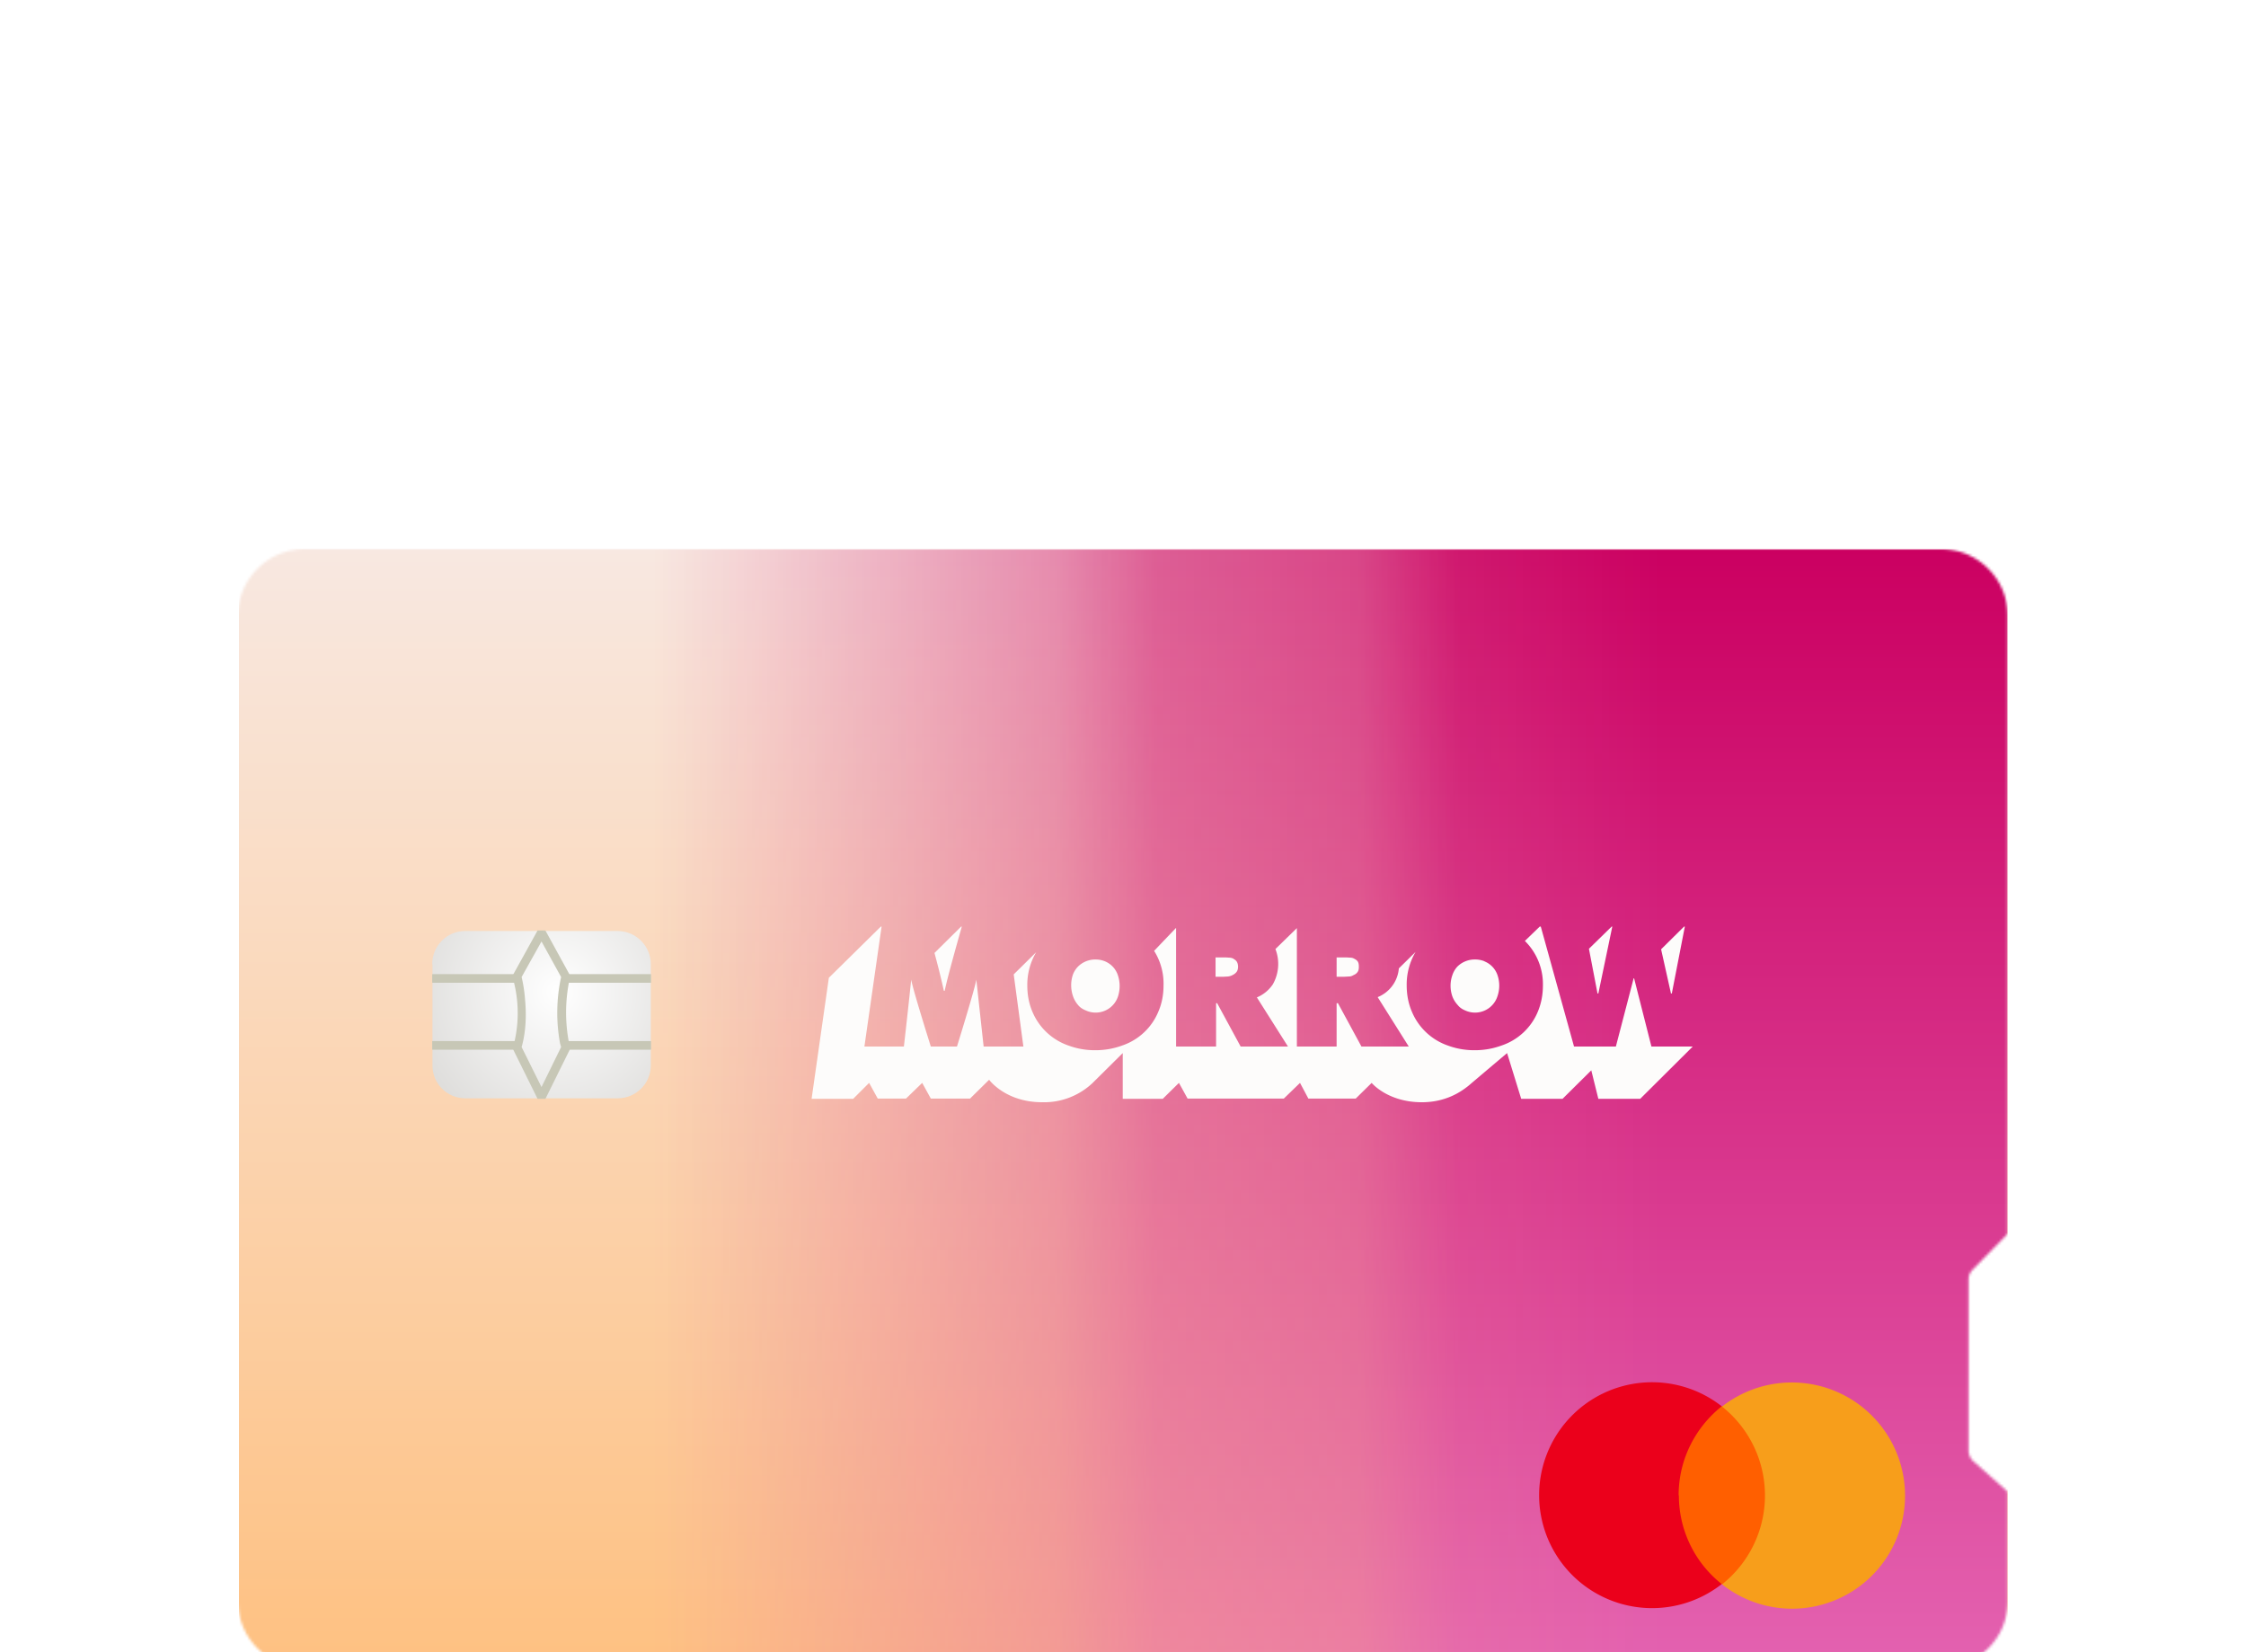
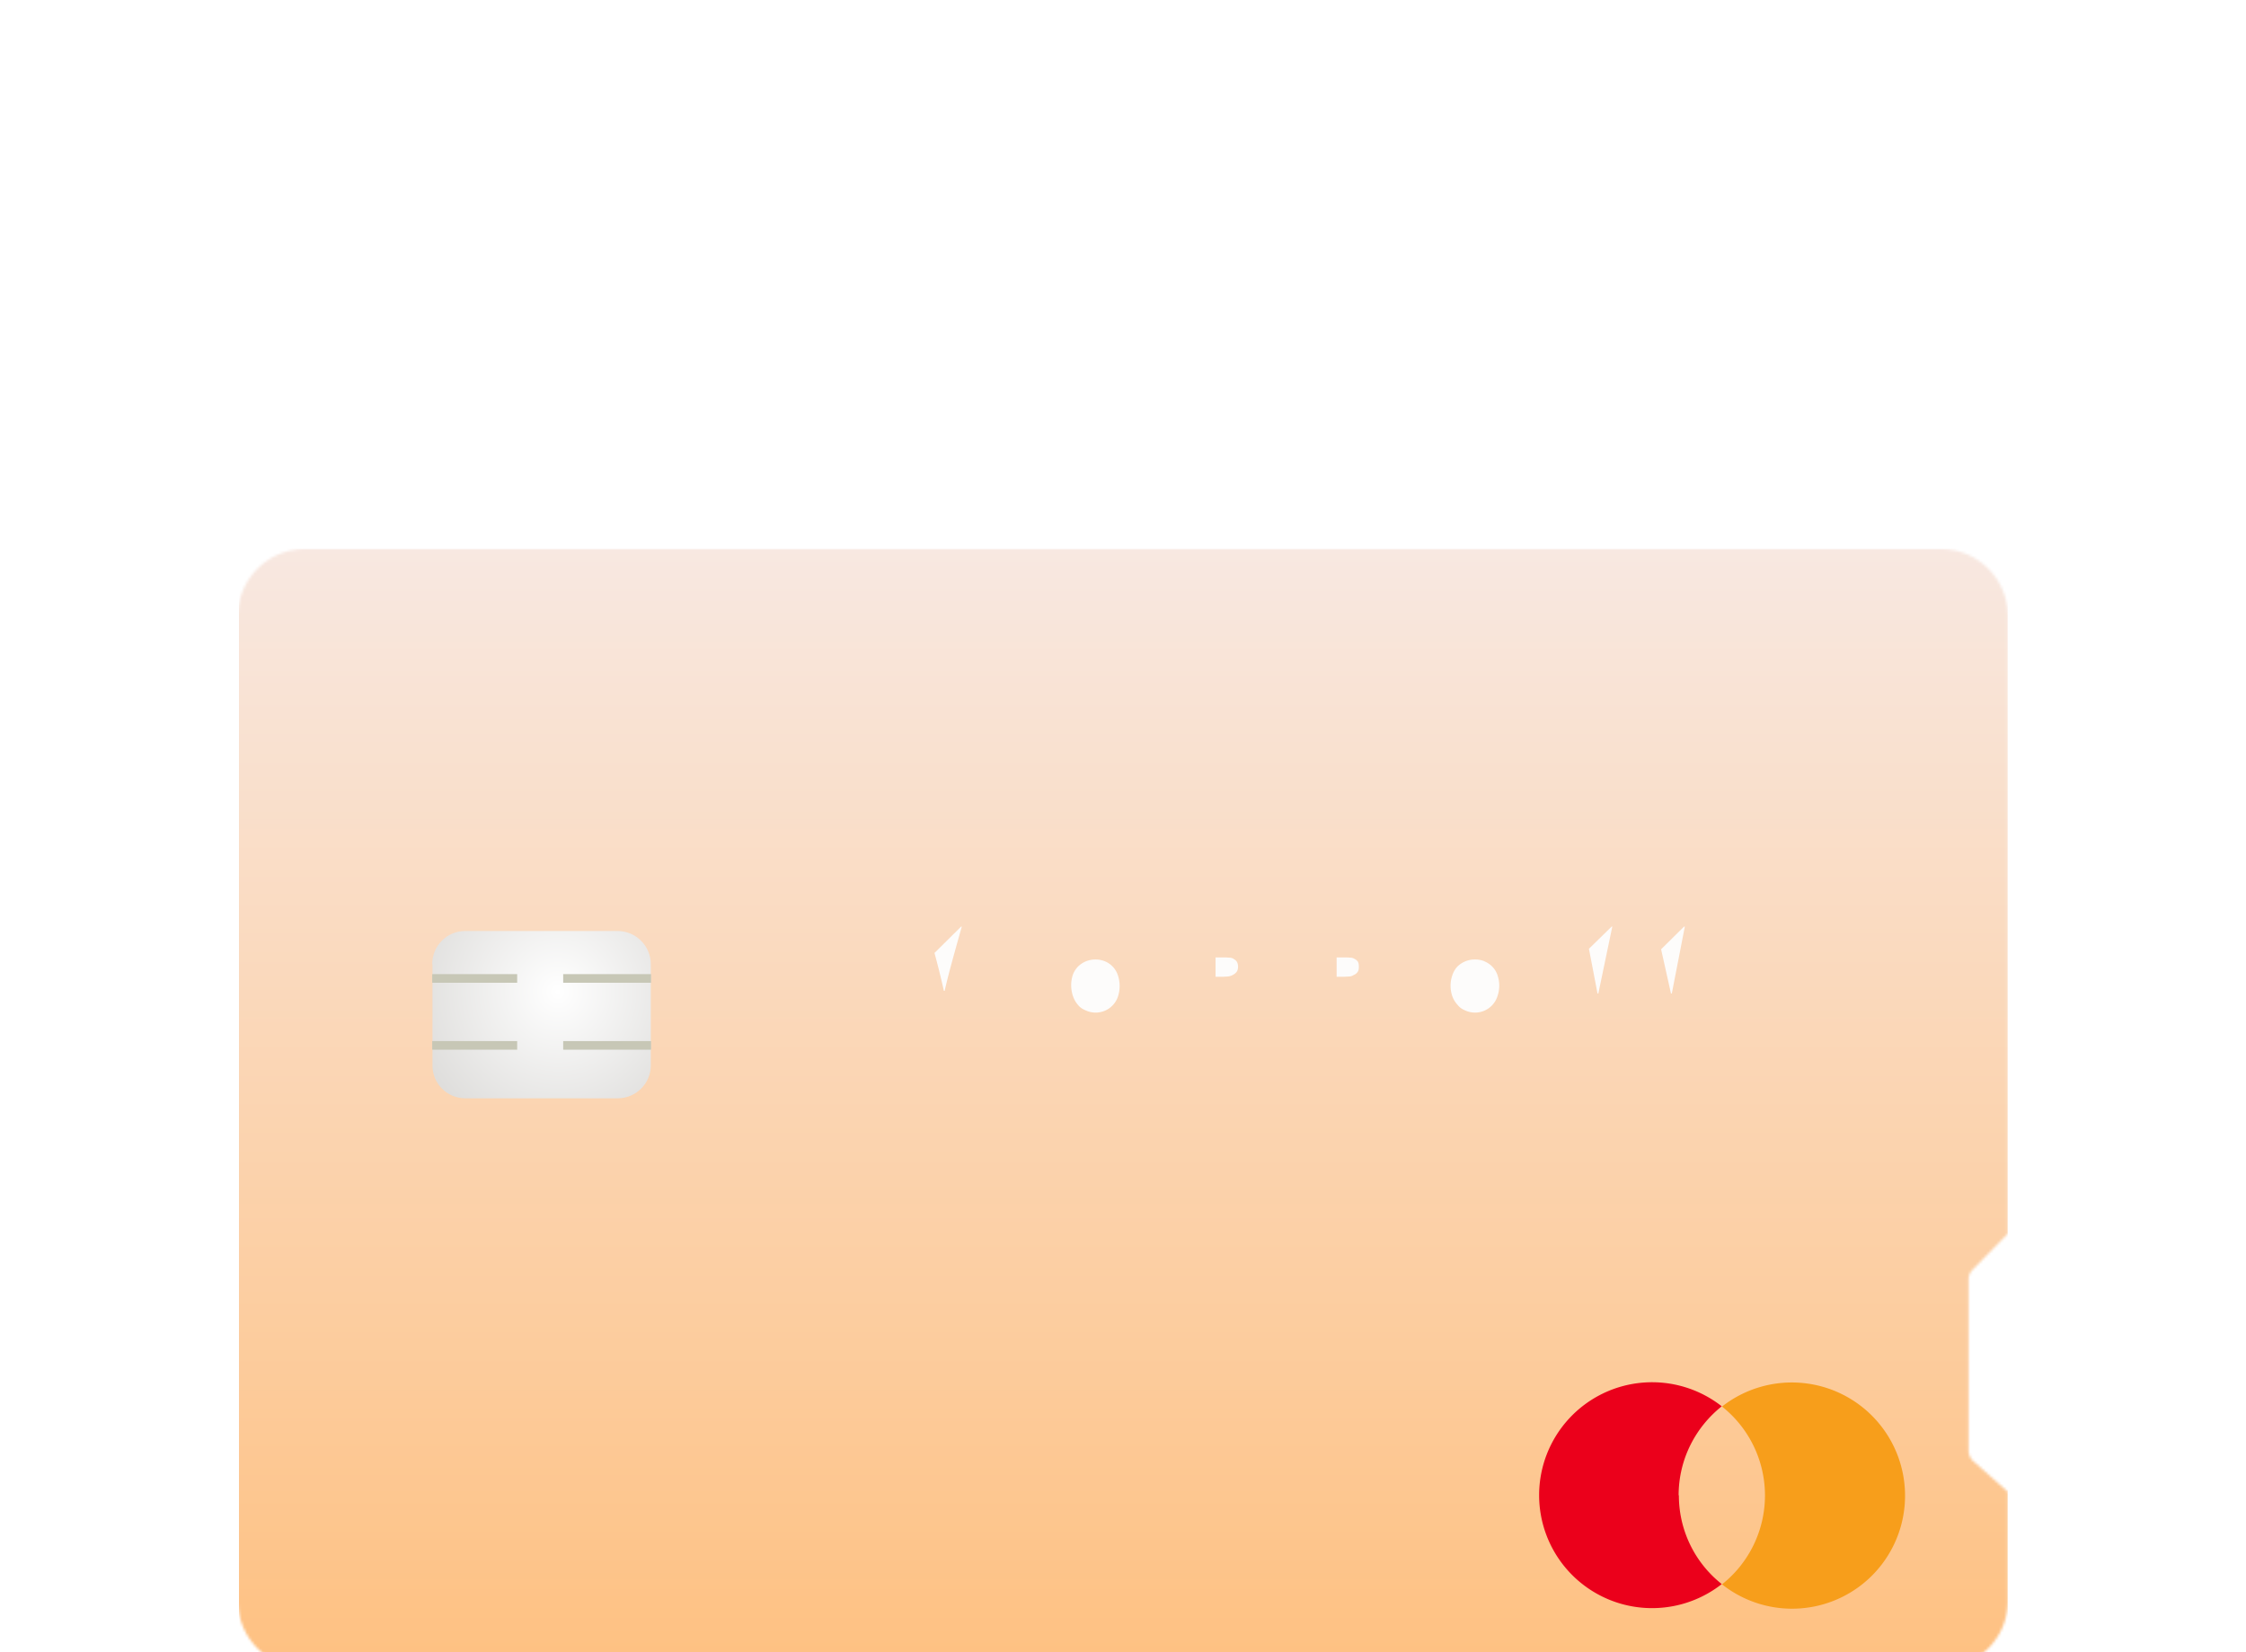
<svg xmlns="http://www.w3.org/2000/svg" fill="none" viewBox="0 0 859 632">
  <g filter="url(#a)">
    <mask id="c" width="677" height="428" x="91" y="0" maskUnits="userSpaceOnUse" style="mask-type:alpha">
      <path fill="#D9D9D9" fill-rule="evenodd" d="M116.6 0A25.6 25.6 0 0 0 91 25.6v376.7a25.6 25.6 0 0 0 25.6 25.7h625.6a25.6 25.6 0 0 0 25.7-25.7v-41.7l-13.3-11.8c-1-1-1.7-2.4-1.7-3.9v-65.6a5 5 0 0 1 1.5-3.6l13.5-13.8V25.6A25.6 25.6 0 0 0 742.2 0H116.6Z" clip-rule="evenodd" />
    </mask>
    <g clip-path="url(#b)" mask="url(#c)">
      <path fill="url(#d)" d="M0 0h501.6v676.5H0z" transform="matrix(0 -1 -1 0 767.9 501.4)" />
      <mask id="f" width="553" height="503" x="215" y="-1" maskUnits="userSpaceOnUse" style="mask-type:alpha">
-         <path fill="url(#e)" d="M0 0h501.6v552.8H0z" transform="matrix(0 -1 -1 0 767.9 501.4)" />
-       </mask>
+         </mask>
      <g mask="url(#f)">
        <path fill="url(#g)" d="M0 0h501.6v676.5H0z" transform="matrix(0 -1 -1 0 767.9 501.4)" />
      </g>
      <g filter="url(#h)">
-         <path d="M767.9 501.4V-.2H91.4v501.6z" />
-       </g>
+         </g>
    </g>
    <g fill="#FDFCFB" clip-path="url(#i)">
      <path d="M611 170h.3l5.4-25.9-9 8.8 3.3 17.2Zm-95-6.5c.7 0 1.3-.3 1.8-.6a3 3 0 0 0 1.4-1.1c.4-.5.5-1.2.5-2 0-.9-.1-1.5-.4-2a3 3 0 0 0-1.2-1 3 3 0 0 0-1.6-.5l-1.6-.1h-3.7v7.4h3l1.8-.1Zm51.8-5.8a9.3 9.3 0 0 0-3.7-.7 9.4 9.4 0 0 0-6.7 2.7 9 9 0 0 0-1.9 3.2 12.3 12.3 0 0 0 0 8.3 10 10 0 0 0 2 3.2c.8 1 1.7 1.6 2.9 2.1a9 9 0 0 0 12.3-5.4 12.4 12.4 0 0 0 0-8.2 8.7 8.7 0 0 0-5-5.2Zm71.3 12.3h.3l5-25.7v-.2l-9.1 9 3.8 17ZM361 169h.3c1.3-6.3 6.3-23.6 6.6-24.8v-.1l-10.5 10.4A323 323 0 0 1 361 169Zm110.8-12.3c-.5-.2-1-.4-1.6-.4l-1.5-.1h-3.8v7.4h3.1l1.7-.1c.7-.1 1.3-.3 1.8-.6a4 4 0 0 0 1.4-1.1c.4-.5.6-1.2.6-2 0-.9-.2-1.5-.5-2a3 3 0 0 0-1.2-1Z" />
-       <path d="M625 164.2h-.2l-6.8 26.1h-16l-12.8-46.2-6 5.8a23.2 23.2 0 0 1 6.9 17c0 3.8-.7 7.1-2 10.2a22.9 22.9 0 0 1-13.8 12.8 29.4 29.4 0 0 1-10.3 1.8 29 29 0 0 1-10.3-1.8A23.1 23.1 0 0 1 540 177c-1.3-3-2-6.4-2-10.1a24.5 24.5 0 0 1 3.4-12.8l-6.4 6.3a13 13 0 0 1-8.1 11l11.9 18.9h-18.1l-9-16.6h-.5v16.6H496V145l-8.2 8a15.8 15.8 0 0 1-1 13.5 13.6 13.6 0 0 1-6.1 5l11.9 18.8h-18.1l-9-16.6h-.4v16.6h-15.3V145h-.1l-8.3 8.7A23.5 23.5 0 0 1 445 167c0 3.7-.7 7-2 10a22.9 22.9 0 0 1-13.8 12.9 29.4 29.4 0 0 1-10.3 1.8 29 29 0 0 1-10.3-1.8 23.1 23.1 0 0 1-13.7-12.8c-1.3-3-2-6.4-2-10.1a24.5 24.5 0 0 1 3.4-12.8l-8.6 8.5 3.7 27.6h-15.2l-2.8-25.6c-.5 3.4-7.4 25.6-7.4 25.6h-10s-7-22.2-7.5-25.6a2748 2748 0 0 1-2.8 25.6h-15.1l6.6-46.1v-.1L317 164l-6.6 46.3h15.9l6.1-6.1 3.3 6h10.8l6.2-6 3.3 6h15l7.3-7.2s6.2 8.6 20.3 8.6a27 27 0 0 0 19.2-7.3l11.6-11.5v17.5h15.3l6.2-6.1 3.3 6H491l6.2-6 3.2 6h18.1l6.1-6s6.1 7.4 19.2 7.4c9.2 0 15.3-4 19-7.3a3815 3815 0 0 1 13.6-11.5l5.4 17.5h15.8l11-10.9 2.7 10.9h16l20.1-20h-15.8l-6.6-26Z" />
      <path d="M412.3 174.4c.8 1 1.8 1.6 3 2.1a9 9 0 0 0 12.3-5.4 13 13 0 0 0-.1-8.2 8.7 8.7 0 0 0-4.9-5.2 9.3 9.3 0 0 0-3.7-.7 9.4 9.4 0 0 0-6.6 2.7 9 9 0 0 0-2 3.2 12.9 12.9 0 0 0 .1 8.2 10 10 0 0 0 1.9 3.3Z" />
    </g>
-     <path fill="#FF5F00" d="M639.7 327.9h37.8v68h-37.8v-68Z" />
    <path fill="#EB001B" d="M642 362c0-14 6.6-26.2 16.5-34.1a43.2 43.2 0 1 0 0 68 43.2 43.2 0 0 1-16.4-34Z" />
    <path fill="#F79E1B" d="M728.6 362a43.2 43.2 0 0 1-70 34 43.4 43.4 0 0 0 0-68 43.3 43.3 0 0 1 70 34Z" />
    <path fill="url(#j)" d="M165.3 158.8c0-7 5.6-12.7 12.6-12.7h58.3c7 0 12.7 5.7 12.7 12.7v38.7c0 7-5.7 12.6-12.7 12.6H178c-7 0-12.6-5.6-12.6-12.6v-38.7Z" />
-     <path fill="#C7C7B6" fill-rule="evenodd" d="m196.3 162.7 9.3-16.8h3l-1.5.8 1.4-.8.2.2c0 .2-.1 0 0 0l9.1 16.6-1.4.8h1.6v.3a61.6 61.6 0 0 0-.2 26l.1.2v1.5l-9.3 18.8h-3l-9.3-18.8v-1.2a49 49 0 0 0 .4-24 49.4 49.4 0 0 0-.5-2.2v-.1l.1-1.2Zm3.2 1a55.2 55.2 0 0 1 1.3 8.5c.5 5.2.5 12-1.3 18.3l7.6 15.3 7.5-15.3-.4-1.4a64.6 64.6 0 0 1 .4-25.4l-7.5-13.6-7.6 13.6Zm15.4.5Z" clip-rule="evenodd" />
    <path fill="#C7C7B6" fill-rule="evenodd" d="M197.8 165.9h-32.5v-3.3h32.5v3.3Zm51.1 0h-33.5v-3.3H249v3.3Zm-51.1 25.6h-32.5v-3.3h32.5v3.3Zm51.1 0h-33.5v-3.3H249v3.3Z" clip-rule="evenodd" />
  </g>
  <defs>
    <linearGradient id="d" x1="0" x2="501.6" y1="676.5" y2="676.5" gradientUnits="userSpaceOnUse">
      <stop stop-color="#FFBA71" />
      <stop offset="1" stop-color="#F8E8E1" />
    </linearGradient>
    <linearGradient id="e" x1="141.9" x2="141.9" y1="133" y2="518.3" gradientUnits="userSpaceOnUse">
      <stop />
      <stop offset=".2" stop-color="#212121" stop-opacity=".9" />
      <stop offset=".3" stop-color="#424242" stop-opacity=".7" />
      <stop offset=".5" stop-color="#6F6F6F" stop-opacity=".6" />
      <stop offset=".6" stop-color="#A1A1A1" stop-opacity=".4" />
      <stop offset="1" stop-color="#fff" stop-opacity="0" />
    </linearGradient>
    <linearGradient id="g" x1="0" x2="501.6" y1="0" y2="0" gradientUnits="userSpaceOnUse">
      <stop stop-color="#E873BE" />
      <stop offset="1" stop-color="#CB0061" />
    </linearGradient>
    <clipPath id="b">
      <path fill="#fff" d="M767.9 501.4V-.2H91.4v501.6z" />
    </clipPath>
    <clipPath id="i">
      <path fill="#fff" d="M310.4 144.4h337v67.5h-337z" />
    </clipPath>
    <filter id="a" width="857.5" height="631.2" x=".7" y="0" color-interpolation-filters="sRGB" filterUnits="userSpaceOnUse">
      <feFlood flood-opacity="0" result="BackgroundImageFix" />
      <feColorMatrix in="SourceAlpha" result="hardAlpha" values="0 0 0 0 0 0 0 0 0 0 0 0 0 0 0 0 0 0 127 0" />
      <feOffset dy="3.1" />
      <feGaussianBlur stdDeviation="1.2" />
      <feColorMatrix values="0 0 0 0 0 0 0 0 0 0 0 0 0 0 0 0 0 0 0.02 0" />
      <feBlend in2="BackgroundImageFix" result="effect1_dropShadow_3782_43326" />
      <feColorMatrix in="SourceAlpha" result="hardAlpha" values="0 0 0 0 0 0 0 0 0 0 0 0 0 0 0 0 0 0 127 0" />
      <feOffset dy="7.5" />
      <feGaussianBlur stdDeviation="3" />
      <feColorMatrix values="0 0 0 0 0 0 0 0 0 0 0 0 0 0 0 0 0 0 0.028 0" />
      <feBlend in2="effect1_dropShadow_3782_43326" result="effect2_dropShadow_3782_43326" />
      <feColorMatrix in="SourceAlpha" result="hardAlpha" values="0 0 0 0 0 0 0 0 0 0 0 0 0 0 0 0 0 0 127 0" />
      <feOffset dy="14.1" />
      <feGaussianBlur stdDeviation="5.7" />
      <feColorMatrix values="0 0 0 0 0 0 0 0 0 0 0 0 0 0 0 0 0 0 0.035 0" />
      <feBlend in2="effect2_dropShadow_3782_43326" result="effect3_dropShadow_3782_43326" />
      <feColorMatrix in="SourceAlpha" result="hardAlpha" values="0 0 0 0 0 0 0 0 0 0 0 0 0 0 0 0 0 0 127 0" />
      <feOffset dy="25.2" />
      <feGaussianBlur stdDeviation="10.1" />
      <feColorMatrix values="0 0 0 0 0 0 0 0 0 0 0 0 0 0 0 0 0 0 0.042 0" />
      <feBlend in2="effect3_dropShadow_3782_43326" result="effect4_dropShadow_3782_43326" />
      <feColorMatrix in="SourceAlpha" result="hardAlpha" values="0 0 0 0 0 0 0 0 0 0 0 0 0 0 0 0 0 0 127 0" />
      <feOffset dy="47.2" />
      <feGaussianBlur stdDeviation="18.9" />
      <feColorMatrix values="0 0 0 0 0 0 0 0 0 0 0 0 0 0 0 0 0 0 0.05 0" />
      <feBlend in2="effect4_dropShadow_3782_43326" result="effect5_dropShadow_3782_43326" />
      <feColorMatrix in="SourceAlpha" result="hardAlpha" values="0 0 0 0 0 0 0 0 0 0 0 0 0 0 0 0 0 0 127 0" />
      <feOffset dy="112.9" />
      <feGaussianBlur stdDeviation="45.2" />
      <feColorMatrix values="0 0 0 0 0 0 0 0 0 0 0 0 0 0 0 0 0 0 0.07 0" />
      <feBlend in2="effect5_dropShadow_3782_43326" result="effect6_dropShadow_3782_43326" />
      <feBlend in="SourceGraphic" in2="effect6_dropShadow_3782_43326" result="shape" />
    </filter>
    <filter id="h" width="862.3" height="687.4" x="-1.5" y="-93.1" color-interpolation-filters="sRGB" filterUnits="userSpaceOnUse">
      <feFlood flood-opacity="0" result="BackgroundImageFix" />
      <feGaussianBlur in="BackgroundImageFix" stdDeviation="46.4" />
      <feComposite in2="SourceAlpha" operator="in" result="effect1_backgroundBlur_3782_43326" />
      <feBlend in="SourceGraphic" in2="effect1_backgroundBlur_3782_43326" result="shape" />
    </filter>
    <radialGradient id="j" cx="0" cy="0" r="1" gradientTransform="matrix(-44 41 -41 -45 213.3 169.4)" gradientUnits="userSpaceOnUse">
      <stop stop-color="#fff" />
      <stop offset="1" stop-color="#DDDCDA" />
    </radialGradient>
  </defs>
</svg>